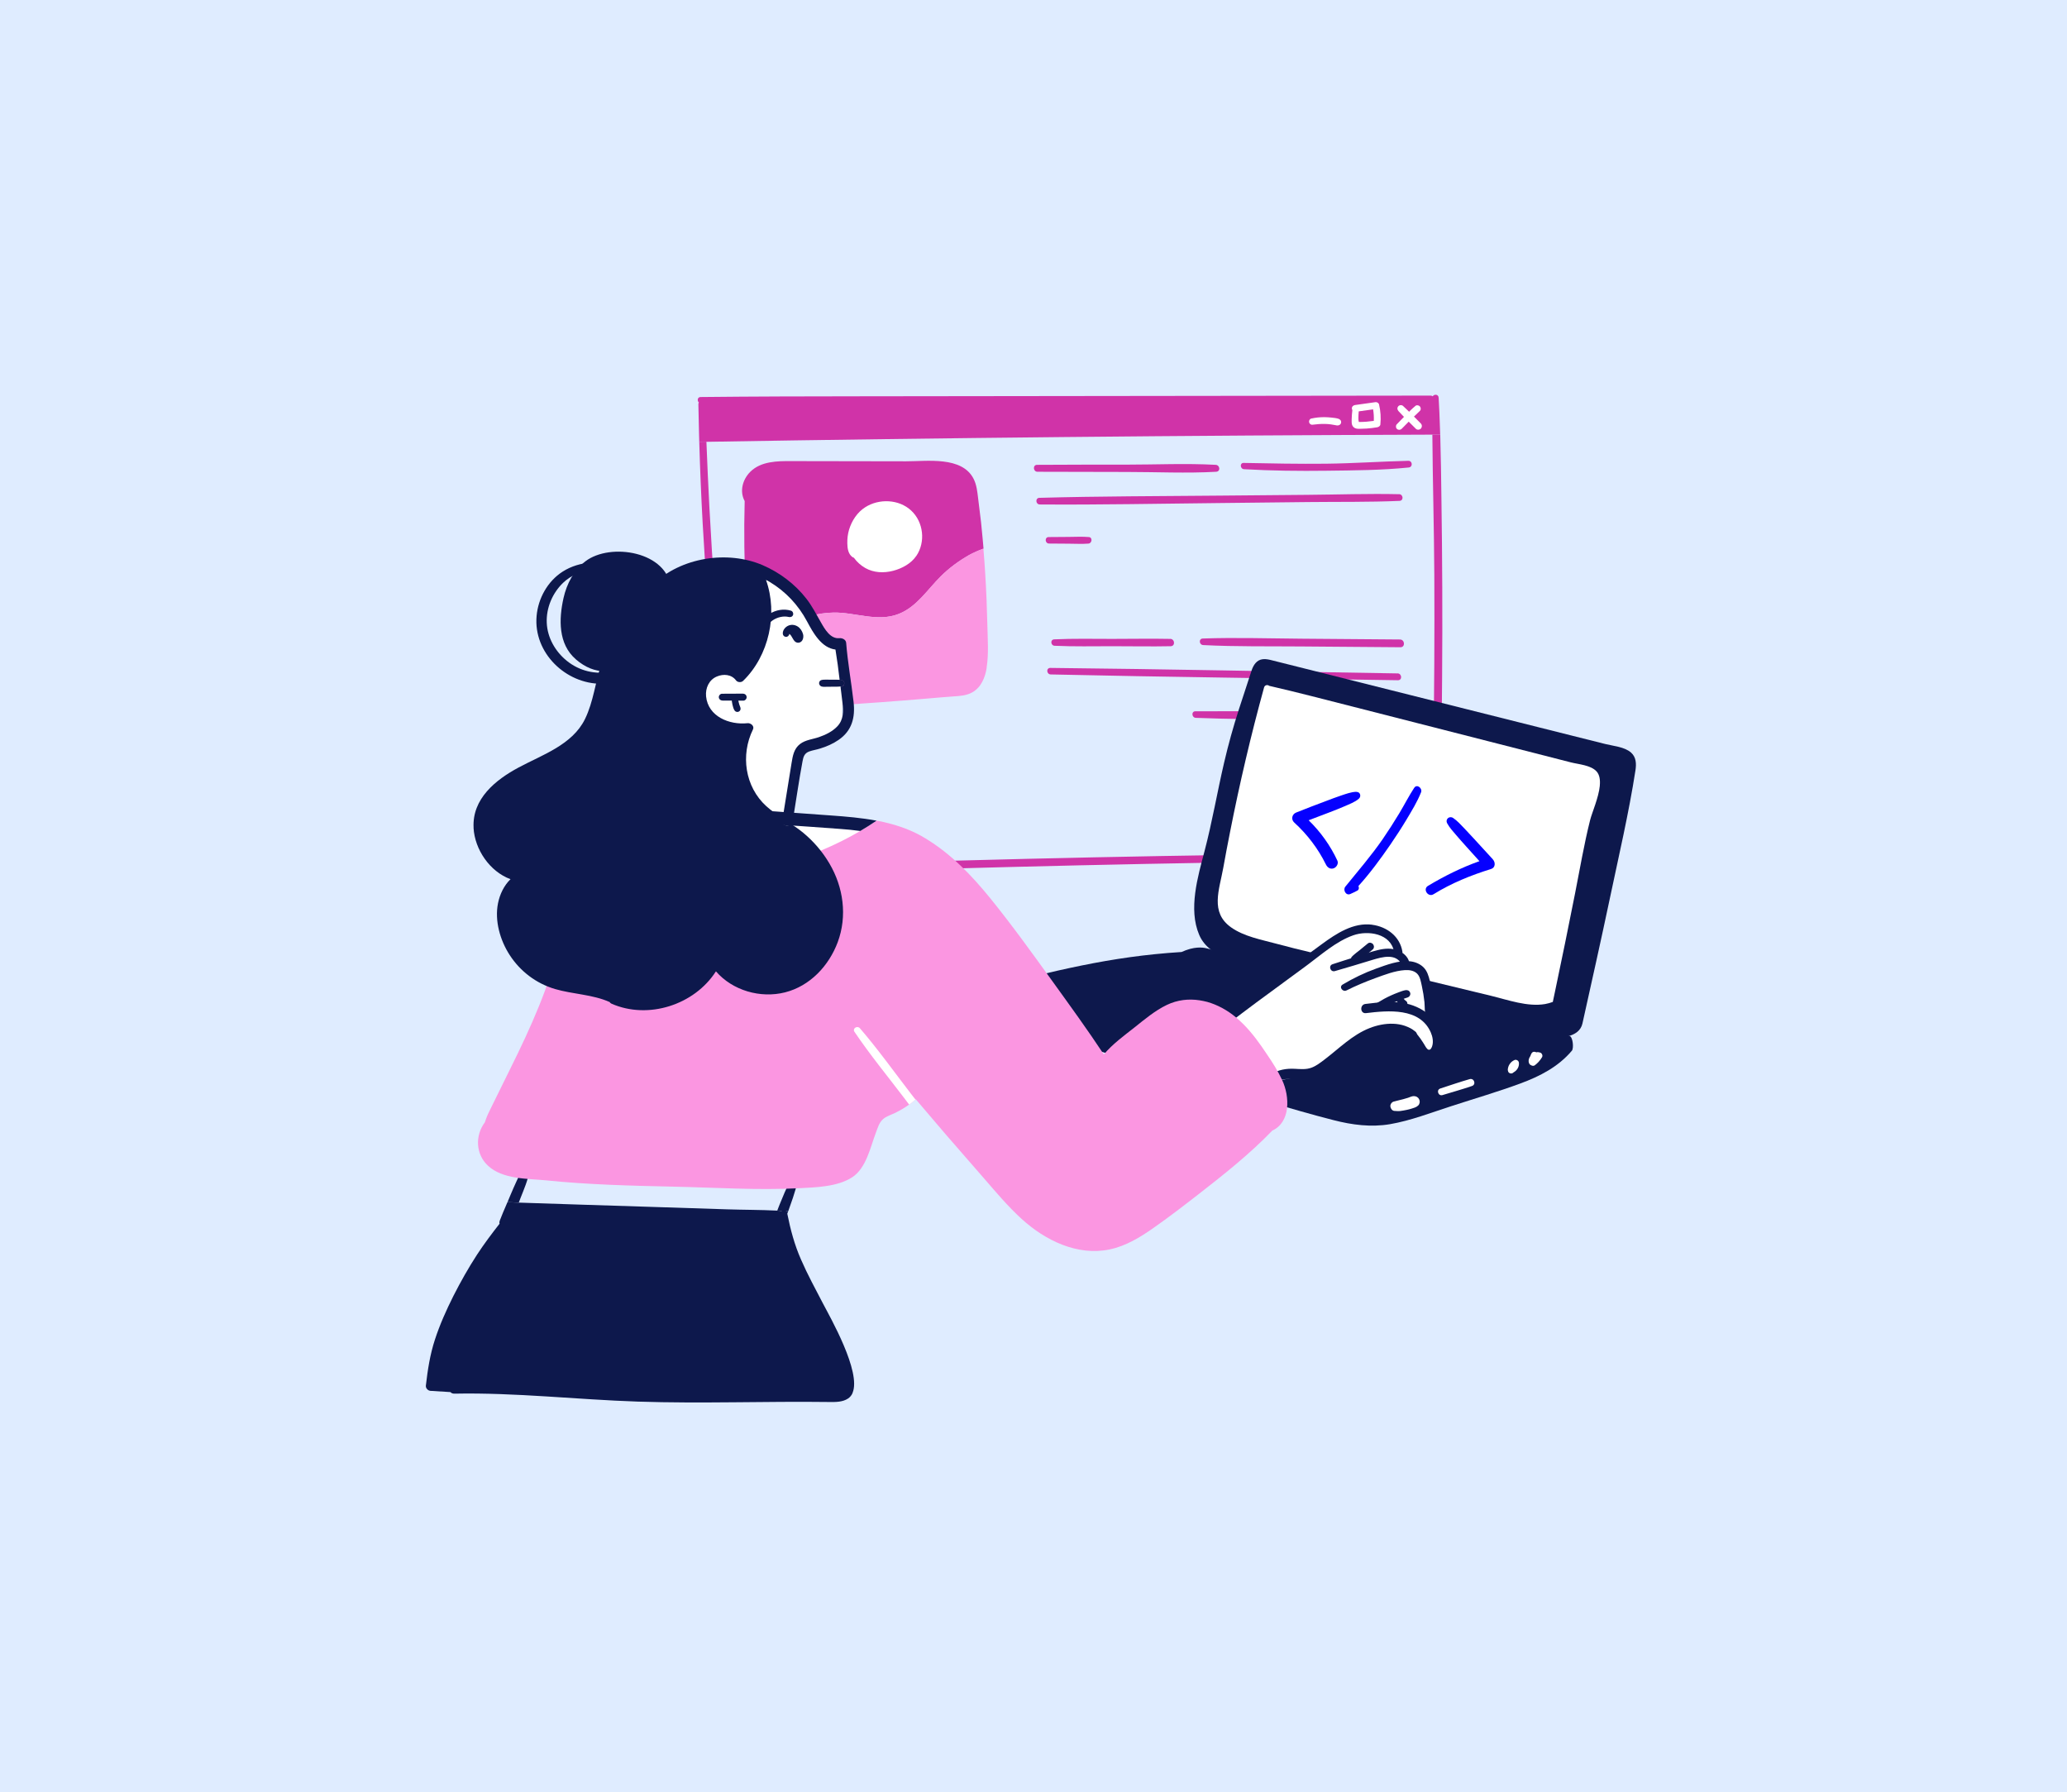
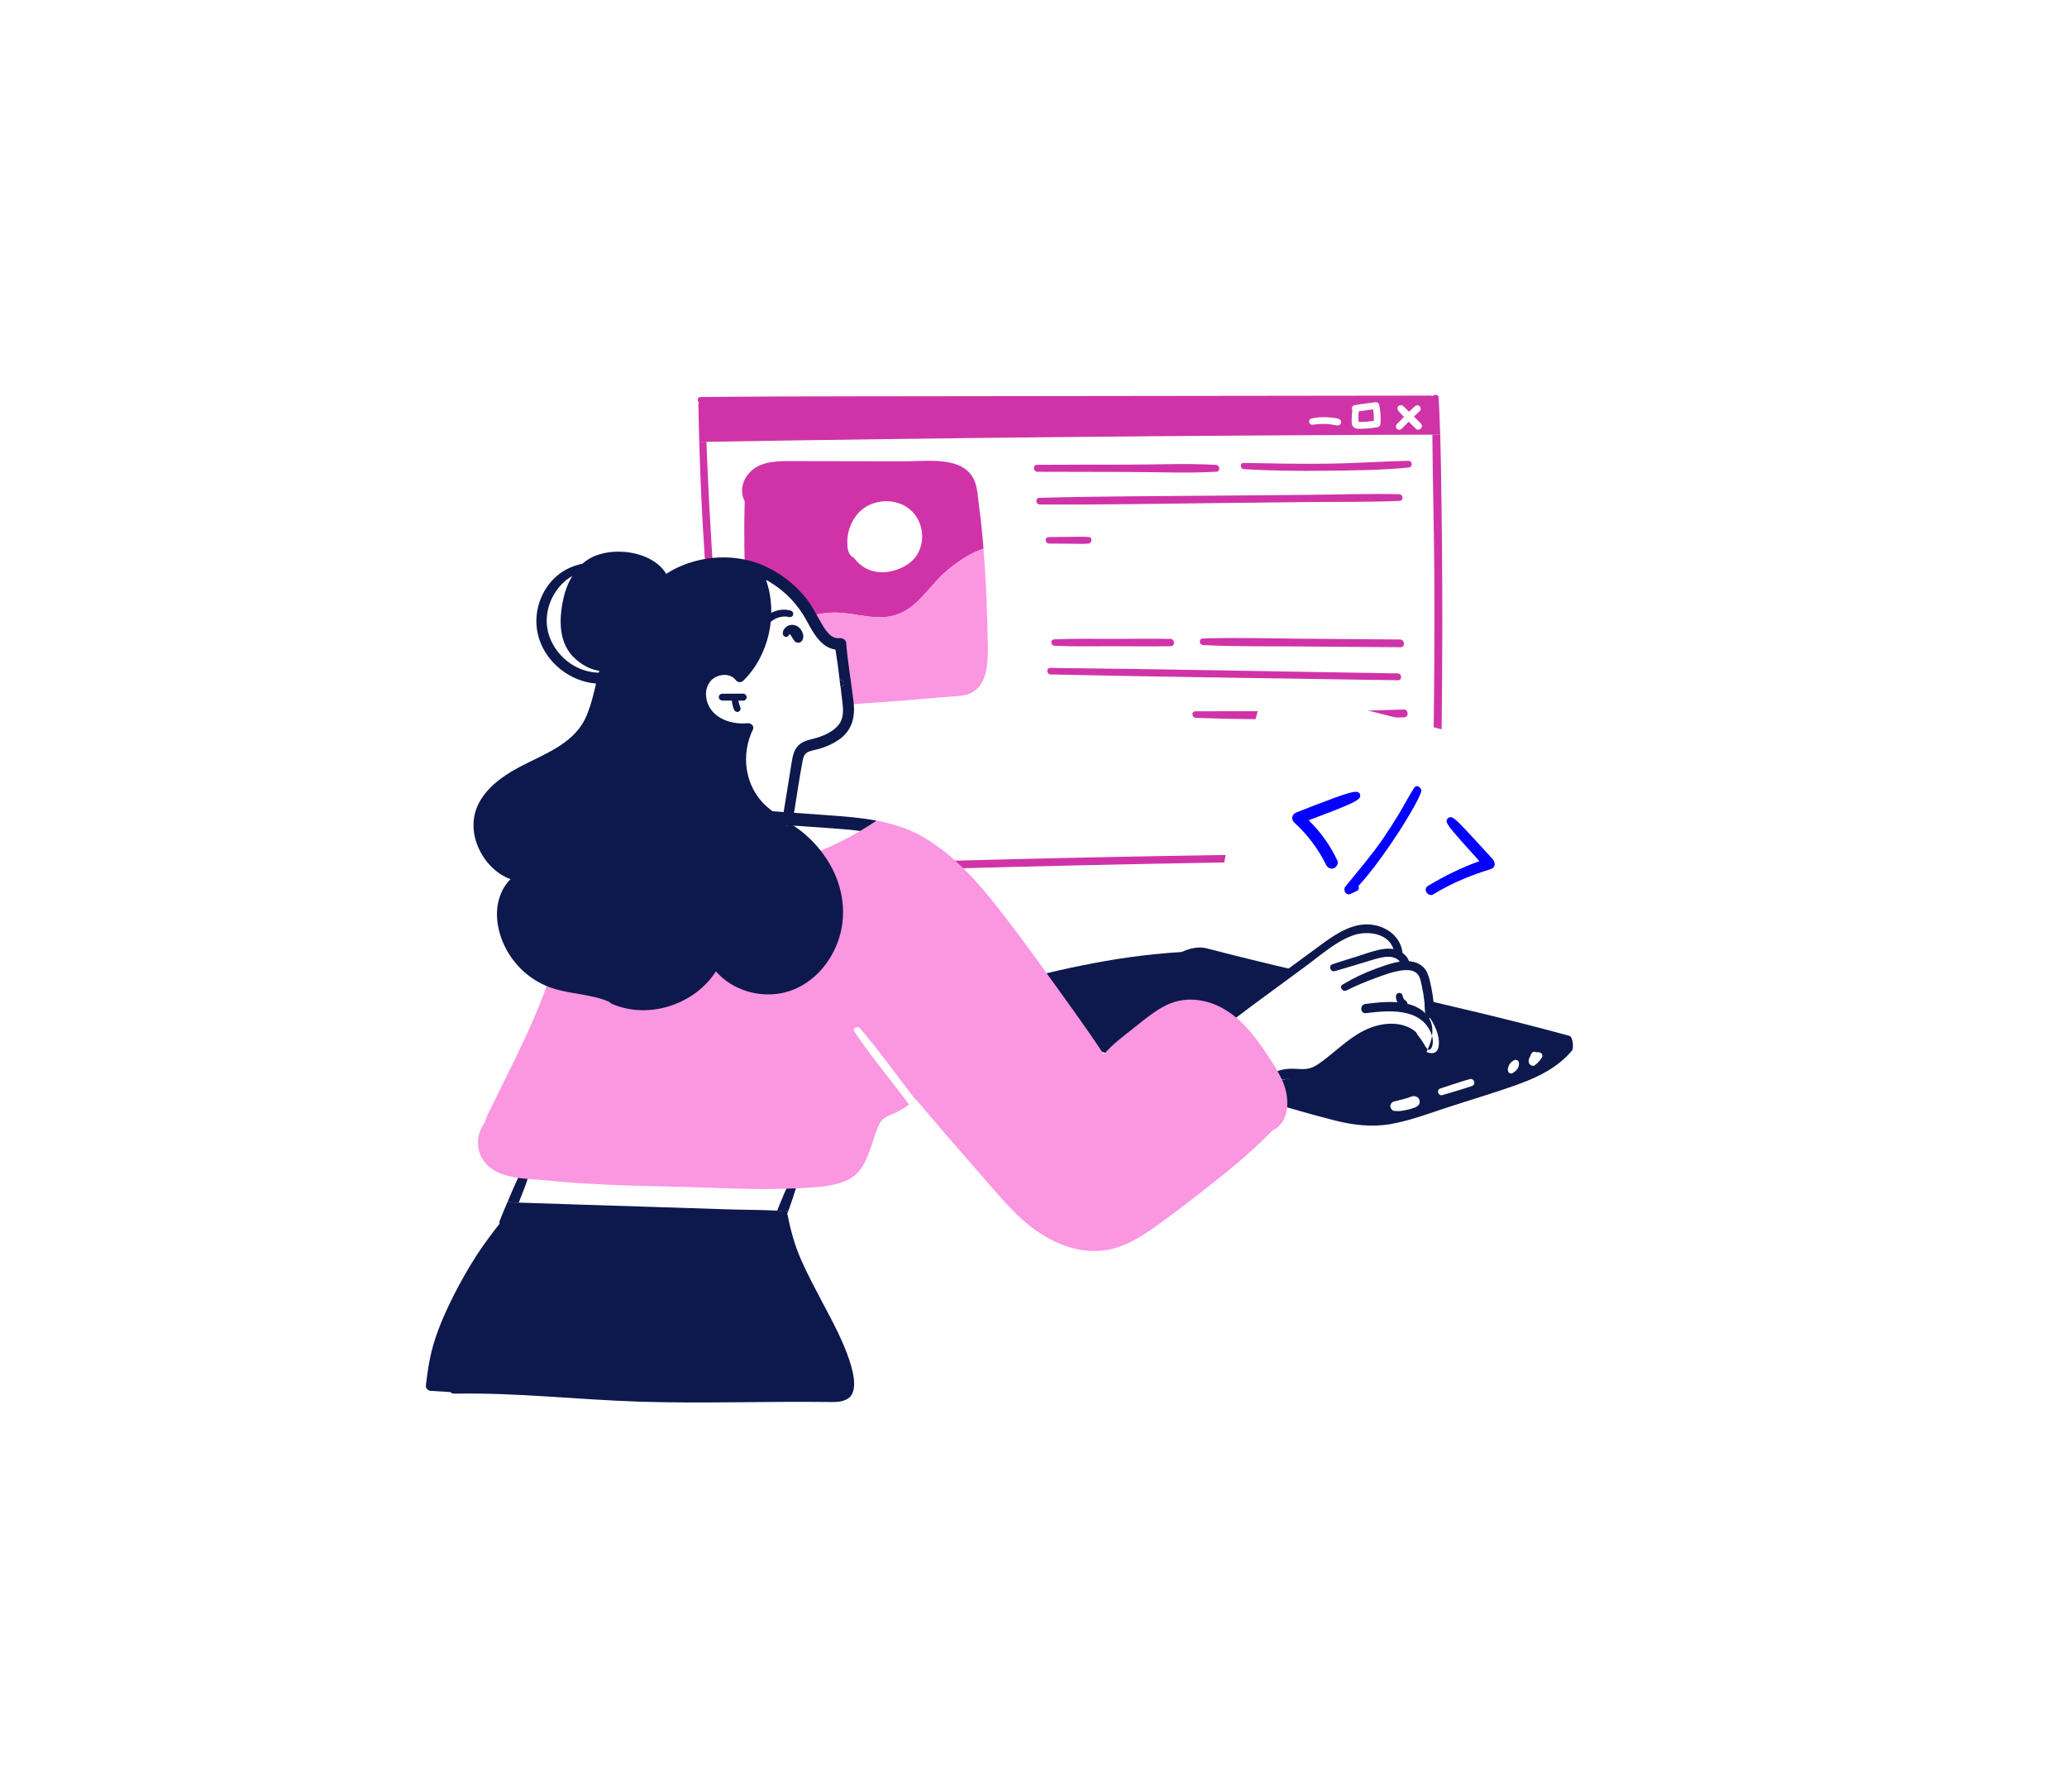
<svg xmlns="http://www.w3.org/2000/svg" width="398" height="345" viewBox="0 0 398 345" fill="none">
-   <rect width="398" height="345" fill="#DFECFF" />
  <g clip-path="url(#clip0_212_4143)">
    <path d="M270.263 136.59C256.9 137.081 243.547 136.883 230.174 136.93C229.343 136.93 229.456 138.168 230.259 138.197C243.603 138.717 257.014 138.376 270.358 138.102C271.34 138.083 271.236 136.552 270.263 136.58V136.59Z" fill="#D033A8" />
    <path d="M189.369 105.624C188.425 105.974 187.49 106.371 186.583 106.872C184.619 107.996 182.758 109.348 181.153 110.955C178.594 113.488 176.554 116.806 173.078 118.186C168.98 119.812 164.683 117.855 160.499 117.931C154.011 118.035 148.855 121.778 144.397 126.211C144.35 125.512 144.303 124.822 144.246 124.132C143.972 120.776 143.765 117.468 143.595 114.15C143.311 108.252 143.226 102.363 143.387 96.465C142.376 94.603 142.962 92.334 144.463 90.831C146.513 88.789 149.676 88.751 152.377 88.77C159.734 88.77 167.1 88.789 174.467 88.808C178.452 88.818 185.242 87.778 187.471 92.192C188.047 93.326 188.179 94.621 188.33 95.869C188.529 97.419 188.717 98.96 188.897 100.51C189.001 101.54 189.105 102.561 189.199 103.601C189.275 104.272 189.331 104.943 189.379 105.614L189.369 105.624Z" fill="#D033A8" />
    <path d="M225.331 122.997C221.611 122.922 217.88 122.997 214.159 122.997C210.448 122.997 206.708 122.912 202.997 123.083C202.175 123.12 202.298 124.292 203.072 124.321C206.784 124.491 210.523 124.406 214.244 124.406C217.965 124.406 221.696 124.481 225.416 124.406C226.342 124.387 226.229 123.007 225.322 122.988L225.331 122.997Z" fill="#D033A8" />
    <path d="M269.555 123.111C263.227 123.054 256.9 122.997 250.572 122.959C244.254 122.912 237.908 122.704 231.6 122.922C230.759 122.95 230.882 124.15 231.685 124.188C238.003 124.51 244.349 124.396 250.676 124.453C257.004 124.51 263.331 124.557 269.659 124.604C270.622 124.604 270.518 123.12 269.564 123.111H269.555Z" fill="#D033A8" />
    <path d="M269.082 129.642C246.804 129.292 224.526 128.81 202.238 128.583C201.398 128.583 201.492 129.821 202.323 129.84C224.602 130.341 246.889 130.587 269.167 130.956C270.046 130.974 269.961 129.642 269.082 129.632V129.642Z" fill="#D033A8" />
    <path d="M189.993 128.536C189.7 130.398 188.935 132.327 187.207 133.291C186.112 133.905 184.865 133.99 183.637 134.066C182.079 134.17 180.54 134.312 178.981 134.444C172.399 135.011 165.798 135.474 159.206 135.909C156.07 136.117 152.926 136.438 149.771 136.542C147.439 136.627 145.682 135.767 145.172 133.357C144.681 131.041 144.539 128.602 144.379 126.201C148.836 121.768 154.002 118.025 160.481 117.921C164.664 117.855 168.961 119.812 173.06 118.176C176.535 116.796 178.575 113.479 181.135 110.945C182.749 109.338 184.6 107.987 186.565 106.862C187.471 106.352 188.406 105.964 189.351 105.614C189.492 107.212 189.606 108.79 189.7 110.378C189.908 113.687 190.04 116.985 190.116 120.294C190.172 123.007 190.399 125.842 189.974 128.527L189.993 128.536Z" fill="#FB96E1" />
    <path d="M277.546 95.954C277.489 91.862 277.442 87.769 277.319 83.666C276.809 83.657 276.309 83.657 275.799 83.666C275.865 92.693 276.129 101.73 276.176 110.747C276.233 122.118 276.167 133.499 275.988 144.87C275.931 148.008 275.874 151.137 275.799 154.275C275.733 157.584 275.478 160.92 275.61 164.21C241.055 164.37 206.49 165.004 171.944 166.034C162.358 166.327 152.773 166.648 143.187 167.036C139.967 143.982 137.814 120.757 136.586 97.523C136.359 93.355 136.189 89.196 136.019 85.037C135.557 85.027 135.103 85.037 134.641 85.056C135.245 106.135 137.03 127.223 139.419 148.131C140.175 154.701 141.015 161.251 141.894 167.802C141.941 168.18 142.234 168.463 142.64 168.454C177.337 167.282 212.033 166.355 246.759 165.873C256.571 165.732 266.364 165.637 276.176 165.552C276.658 165.552 276.837 165.155 276.762 164.786C276.894 164.701 276.989 164.559 277.007 164.361C277.536 158.86 277.357 153.226 277.47 147.715C277.574 141.931 277.65 136.136 277.678 130.361C277.763 118.895 277.716 107.42 277.546 95.954Z" fill="#D033A8" />
    <path d="M169.753 161.535C169.498 163.104 167.799 164.654 166.656 165.628C163.955 167.925 160.376 169.248 156.825 169.229C153.406 169.21 149.175 167.981 147.674 164.588C146.644 162.3 147.154 159.597 148.712 157.716C144.737 156.563 141.384 153.831 138.277 151.147C134.584 147.933 132.516 143.897 132.422 138.953C132.308 132.544 134.764 126.467 138.815 121.655C138.56 119.566 138.589 117.468 139.023 115.398C139.354 113.8 139.826 111.579 141.223 110.539C143.802 108.63 148.089 110.917 150.28 112.468C153.397 114.661 154.898 117.581 156.249 121.013C157.051 123.026 158.95 123.291 160.395 124.519C162.066 125.03 162.586 127.1 161.594 128.433C162.227 131.278 162.586 134.293 162.038 137.063C162.331 138.216 162.434 139.426 161.972 140.541C161.415 141.864 160.215 142.81 158.751 142.725C158.355 142.696 157.986 142.384 157.911 142.006C157.628 142.186 157.344 142.346 157.023 142.479C156.183 142.847 155.219 142.866 154.407 143.254C153.321 143.783 153.255 144.861 153.047 145.929C152.632 148.179 152.226 150.447 151.81 152.706C151.763 152.943 151.621 153.094 151.442 153.198C151.395 154.294 151.328 155.391 151.215 156.487C151.536 156.771 151.612 157.262 151.423 157.64C153.954 157.886 156.485 158.16 159.016 158.406C161.811 158.68 164.692 158.775 167.468 159.2C168.705 159.389 169.98 160.089 169.735 161.525L169.753 161.535Z" fill="white" />
    <path d="M161.981 130.909L161.66 130.871C161.717 131.296 161.773 131.722 161.821 132.157C161.906 132.157 161.972 132.147 162.057 132.138C162.359 132.09 162.567 131.788 162.548 131.485C162.529 131.155 162.274 130.966 161.972 130.909H161.981Z" fill="#0D184C" />
    <path d="M150.627 157.914C150.467 158.945 151.713 159.209 152.327 158.623C151.789 158.255 151.232 157.905 150.684 157.536C150.665 157.668 150.646 157.782 150.627 157.914Z" fill="#0D184C" />
-     <path d="M303.724 198.635C302.289 199.816 299.72 199.911 298.077 199.665C294.507 199.145 290.966 197.992 287.462 197.151C273.712 193.814 259.971 190.487 246.22 187.131C243.028 186.347 239.723 185.751 236.616 184.645C234.217 183.776 231.932 182.405 230.902 179.966C228.787 175.004 230.638 168.794 231.932 163.86C233.424 158.179 234.378 152.488 235.709 146.789C236.512 143.338 237.466 139.917 238.552 136.542C239.355 134.056 240.186 131.608 240.979 129.122C241.329 128.045 241.971 127.014 243.189 126.901C243.822 126.844 244.445 126.995 245.059 127.156C253.851 129.349 262.634 131.57 271.426 133.773C279.794 135.881 288.161 137.979 296.528 140.077L309.07 143.225C310.647 143.622 312.791 143.773 314.056 144.879C315.067 145.777 315.095 147.072 314.906 148.301C313.622 156.6 311.676 164.861 309.948 173.085C308.267 181.082 306.463 189.059 304.697 197.047C304.546 197.718 304.197 198.238 303.724 198.635Z" fill="#0D184C" />
    <path d="M308.047 151.25C307.821 153.566 306.546 156.411 306.177 157.876C305.006 162.527 304.204 167.329 303.269 172.036C302.013 178.369 300.728 184.702 299.387 191.026C299.265 191.649 299.123 192.273 298.991 192.888C298.509 193.067 298.018 193.2 297.508 193.294C294.118 193.871 290.359 192.5 287.139 191.716C277.874 189.485 268.619 187.245 259.364 185.004C254.831 183.908 250.26 182.897 245.755 181.677C242.932 180.912 239.522 180.297 237.029 178.52C232.968 175.618 234.772 171.336 235.547 167.036C235.953 164.748 236.396 162.442 236.85 160.154C238.691 150.815 240.863 141.533 243.394 132.355C243.527 131.844 244.093 131.788 244.386 132.033C249.882 133.291 255.218 134.709 260.573 136.06C269.828 138.433 279.073 140.796 288.328 143.149C293.041 144.359 297.763 145.569 302.475 146.77C303.949 147.148 306.329 147.29 307.434 148.528C308.01 149.18 308.142 150.163 308.038 151.26L308.047 151.25Z" fill="white" />
    <path d="M302.665 202.273C300.059 205.374 296.499 207.198 292.768 208.578C288.386 210.195 283.881 211.508 279.433 212.955C275.552 214.202 271.652 215.734 267.629 216.424C263.983 217.038 260.357 216.565 256.796 215.649C248.42 213.512 240.118 210.828 231.836 208.351C223.308 205.809 214.78 203.266 206.234 200.733C202.39 199.589 198.386 198.653 194.655 197.16C192.002 196.082 189.376 194.381 188.762 191.384C188.668 190.95 188.847 190.411 189.348 190.288C203.089 186.97 213.383 184.163 227.511 183.274C229.881 182.178 231.553 182.367 232.327 182.565C255.635 188.643 278.971 193.067 302.203 199.419C302.854 199.598 303.071 201.782 302.665 202.283V202.273Z" fill="#0D184C" />
    <path d="M276.949 201.707C276.458 203.597 274.041 202.567 273.342 201.404C272.822 200.535 272.671 199.561 271.859 198.871C270.915 198.068 269.64 197.822 268.441 197.879C266.061 198.011 263.218 198.654 261.074 199.741C258.893 200.847 257.703 203.03 255.937 204.618C254.341 206.046 252.358 206.792 250.289 207.237C246.578 208.031 241.837 209.042 239.089 205.667C237.701 203.957 237.011 201.707 236.199 199.694C235.547 198.049 235.264 197.501 236.624 196.026C237.398 195.156 238.267 194.731 237.993 195.639C242.3 192.274 246.852 189.22 251.017 185.676C254.539 182.689 258.373 179.324 263.18 178.889C265.126 178.709 267.184 179.191 268.441 180.798C269.073 181.611 269.29 182.566 269.612 183.521C270.046 184.853 270.849 185.08 271.935 185.799C273.54 186.857 274.305 188.615 274.749 190.44C275.136 192.009 275.646 193.937 274.995 195.478C276.241 197.104 277.459 199.703 276.949 201.707Z" fill="white" />
    <path d="M272.53 198.597C270.047 196.584 266.552 196.811 263.729 197.917C260.376 199.231 257.817 201.868 255.002 204.004C254.256 204.571 253.463 205.186 252.575 205.526C251.518 205.932 250.432 205.819 249.336 205.762C247.664 205.668 246.182 205.951 244.718 206.774C243.046 207.719 241.611 209.089 240.147 210.318C238.598 211.613 236.861 212.842 235.52 214.364C235.01 214.94 235.765 215.716 236.388 215.347C239.467 213.523 241.828 210.621 244.831 208.683C246.663 207.492 248.259 207.681 250.356 207.794C251.876 207.88 253.189 207.549 254.502 206.774C259.724 203.702 264.786 195.932 271.652 199.968C272.455 200.441 273.257 199.183 272.54 198.607L272.53 198.597Z" fill="#0D184C" />
-     <path d="M270.728 193.19C268.15 192.651 265.496 192.954 262.909 193.275C261.775 193.417 261.889 195.184 263.022 195.043C267.272 194.523 273.391 193.946 275.497 198.757C275.847 199.561 276.045 200.572 275.752 201.432C275.658 201.706 275.46 202.141 275.11 202.094C274.751 202.047 274.43 201.385 274.27 201.12C273.646 200.118 271.352 196.347 270.011 198.512C269.642 199.107 270.502 199.655 270.993 199.277C271.002 199.324 271.21 199.457 271.248 199.504C271.408 199.665 271.55 199.863 271.682 200.052C272.032 200.525 272.315 201.026 272.579 201.555C272.957 202.321 273.335 203.105 274.09 203.569C275.951 204.731 277.575 202.756 277.717 201.007C278.057 196.942 274.383 193.956 270.728 193.19Z" fill="#0D184C" />
+     <path d="M270.728 193.19C268.15 192.651 265.496 192.954 262.909 193.275C261.775 193.417 261.889 195.184 263.022 195.043C267.272 194.523 273.391 193.946 275.497 198.757C275.847 199.561 276.045 200.572 275.752 201.432C275.658 201.706 275.46 202.141 275.11 202.094C274.751 202.047 274.43 201.385 274.27 201.12C273.646 200.118 271.352 196.347 270.011 198.512C269.642 199.107 270.502 199.655 270.993 199.277C271.002 199.324 271.21 199.457 271.248 199.504C271.408 199.665 271.55 199.863 271.682 200.052C272.032 200.525 272.315 201.026 272.579 201.555C272.957 202.321 273.335 203.105 274.09 203.569C278.057 196.942 274.383 193.956 270.728 193.19Z" fill="#0D184C" />
    <path d="M275.939 192.198C275.797 191.063 275.589 189.939 275.315 188.833C275.079 187.878 274.805 186.914 274.078 186.205C273.389 185.534 272.435 185.156 271.481 185.061C269.319 184.844 266.976 185.751 264.974 186.47C262.727 187.273 260.573 188.322 258.524 189.542C257.759 189.995 258.524 191.044 259.28 190.666C261.065 189.768 262.916 189.003 264.795 188.313C266.589 187.661 268.572 186.885 270.49 186.763C271.311 186.706 272.246 186.829 272.86 187.434C273.464 188.029 273.597 189.041 273.776 189.825C274.003 190.846 274.163 191.876 274.277 192.916C274.371 193.833 274.229 194.882 274.683 195.695C274.957 196.196 275.703 196.064 275.939 195.61C276.42 194.665 276.061 193.219 275.939 192.198Z" fill="#0D184C" />
-     <path d="M271.511 191.092C271.37 190.676 270.973 190.553 270.586 190.628C270.104 190.723 269.632 190.912 269.179 191.082C268.744 191.243 268.319 191.422 267.894 191.611C266.988 192.018 266.119 192.491 265.269 193.01C264.938 193.218 264.863 193.691 265.08 194.003C265.307 194.334 265.741 194.4 266.072 194.192C266.855 193.719 267.62 193.313 268.442 192.963C268.867 192.784 269.301 192.613 269.736 192.453C270.17 192.301 270.623 192.179 271.058 192.018C271.426 191.876 271.653 191.479 271.521 191.092H271.511Z" fill="#0D184C" />
    <path d="M270.887 192.869C270.802 192.717 270.661 192.651 270.519 192.557C270.566 192.585 270.623 192.623 270.67 192.651C270.547 192.576 270.453 192.472 270.358 192.368C270.292 192.292 270.245 192.207 270.198 192.122C270.16 192.037 270.132 191.952 270.103 191.857C270.075 191.593 269.99 191.422 269.867 191.309C269.745 191.205 269.556 191.139 269.395 191.148C269.225 191.167 269.046 191.233 268.942 191.375C268.828 191.517 268.781 191.668 268.781 191.848C268.781 192.273 268.923 192.689 269.131 193.048C269.235 193.228 269.376 193.398 269.537 193.53C269.612 193.597 269.707 193.653 269.792 193.71C269.971 193.823 270.151 193.918 270.377 193.899C270.613 193.88 270.831 193.738 270.934 193.521C271.038 193.294 271.01 193.067 270.887 192.859V192.869Z" fill="#0D184C" />
    <path d="M271.342 185.24C271.134 184.191 270.142 183.359 269.198 182.981C267.942 182.48 266.62 182.584 265.336 182.896C263.881 183.246 262.465 183.756 261.039 184.21C259.546 184.673 258.064 185.136 256.581 185.628C255.722 185.911 256.166 187.197 257.025 186.951C259.452 186.271 261.86 185.514 264.278 184.787C266.167 184.219 268.849 183.463 269.906 185.713C270.322 186.601 271.521 186.186 271.332 185.231L271.342 185.24Z" fill="#0D184C" />
    <path d="M264.211 178.019C260.576 177.546 257.28 179.739 254.494 181.781C250.612 184.607 246.759 187.471 242.897 190.326C239.034 193.171 234.879 195.846 231.281 199.022C230.657 199.57 231.271 200.572 232.017 200.119C235.436 198.049 238.6 195.411 241.82 193.058C245.069 190.676 248.317 188.284 251.557 185.902C254.371 183.832 257.232 181.233 260.566 180.061C263.399 179.059 267.847 179.692 268.433 183.293C268.593 184.305 270.199 184.21 270.029 183.19C269.557 180.278 267.045 178.397 264.202 178.029L264.211 178.019Z" fill="#0D184C" />
-     <path d="M264.361 181.743C264.125 181.479 263.682 181.384 263.389 181.62C262.888 182.008 262.416 182.433 261.915 182.83C261.67 183.019 261.424 183.208 261.188 183.397C261.056 183.501 260.933 183.605 260.811 183.709C260.716 183.785 260.631 183.861 260.537 183.946C260.301 184.154 260.197 184.267 260.159 184.447C260.131 184.598 260.159 184.806 260.253 184.929C260.48 185.231 260.829 185.278 261.151 185.108C261.717 184.796 262.246 184.428 262.756 184.04C263.313 183.624 263.861 183.208 264.371 182.736C264.494 182.622 264.569 182.367 264.55 182.197C264.531 182.027 264.475 181.885 264.361 181.753V181.743Z" fill="#0D184C" />
    <path d="M149.674 233.051C150.382 233.089 151.081 233.117 151.77 233.193C152.072 232.333 152.384 231.473 152.677 230.594C152.837 230.083 152.998 229.592 153.149 229.081C153.291 228.59 153.479 228.117 153.404 227.597C153.347 227.087 152.686 226.926 152.327 227.229C152.223 227.314 152.148 227.408 152.072 227.503C152.034 227.559 151.987 227.607 151.94 227.654C151.798 227.796 151.751 227.947 151.751 228.098C151.704 228.193 151.666 228.297 151.619 228.391C151.43 228.788 151.241 229.195 151.062 229.611C150.731 230.367 150.41 231.142 150.108 231.907C149.957 232.286 149.806 232.664 149.664 233.042L149.674 233.051Z" fill="#0D184C" />
    <path d="M164.171 268.157C163.982 268.602 163.689 268.97 163.293 269.235C162.273 269.915 160.96 269.925 159.742 269.906C147.436 269.745 135.131 270.237 122.835 269.83C111.058 269.443 99.282 268.063 87.477 268.299C87.137 268.299 86.901 268.186 86.731 267.997C85.447 267.911 84.162 267.845 82.887 267.76C82.406 267.722 81.952 267.269 81.999 266.758C82.34 263.771 82.802 260.756 83.747 257.883C84.691 254.99 85.938 252.211 87.307 249.479C88.695 246.757 90.197 244.082 91.859 241.53C93.219 239.45 94.692 237.503 96.194 235.575C96.137 235.395 96.147 235.206 96.213 235.036C96.411 234.516 96.628 233.996 96.836 233.477C97.119 232.805 97.412 232.115 97.705 231.444C98.422 231.482 99.159 231.501 99.886 231.52C108.187 231.804 116.498 232.059 124.809 232.323C129.88 232.475 134.951 232.645 140.013 232.815C143.187 232.919 146.435 232.9 149.656 233.061C149.929 233.07 150.213 233.099 150.477 233.117C150.779 232.919 151.195 232.891 151.412 233.174C151.526 233.184 151.639 233.184 151.752 233.202C151.714 233.297 151.686 233.401 151.648 233.495C151.629 233.552 151.601 233.618 151.592 233.656C152.205 236.728 152.98 239.64 154.245 242.504C155.492 245.368 156.994 248.118 158.438 250.897C159.836 253.572 165.89 264.131 164.152 268.167L164.171 268.157Z" fill="#0D184C" />
    <path d="M97.715 231.435C98.433 231.472 99.169 231.491 99.896 231.51C100 231.217 100.123 230.905 100.236 230.612C100.888 228.958 101.653 227.209 101.946 225.442C102.05 224.742 101.058 224.506 100.699 225.016C100.17 225.782 99.802 226.671 99.415 227.502C99.046 228.315 98.669 229.147 98.329 229.969C98.13 230.452 97.913 230.934 97.715 231.435Z" fill="#0D184C" />
    <path d="M244.972 217.663C240.666 222.134 235.67 226.104 230.816 229.875C227.954 232.096 225.064 234.327 222.099 236.397C219.53 238.203 216.782 239.876 213.685 240.528C207.452 241.851 201.209 238.77 196.704 234.648C194.136 232.314 191.869 229.62 189.593 226.992C187.081 224.09 184.531 221.207 182.029 218.305C180.121 216.084 178.213 213.853 176.324 211.613C176.211 211.727 176.145 211.774 176.098 211.821C175.767 212.114 175.427 212.388 175.059 212.643C174.19 213.277 173.246 213.815 172.273 214.288C171.546 214.638 170.63 214.912 170.025 215.46C169.279 216.094 168.996 217.162 168.656 218.041C167.57 220.895 166.796 224.913 164.047 226.671C161.233 228.476 157.125 228.58 153.886 228.75C145.858 229.166 137.718 228.618 129.69 228.448C121.465 228.268 113.258 228.07 105.061 227.228C101.491 226.879 96.797 227.049 93.964 224.421C91.575 222.2 91.452 218.608 93.36 216.065C93.454 215.819 93.492 215.668 93.558 215.479C93.785 214.827 94.096 214.194 94.399 213.57C94.956 212.426 95.532 211.273 96.099 210.12C97.298 207.662 98.526 205.233 99.706 202.785C101.642 198.777 103.465 194.712 105.004 190.534C106.827 184.74 108.933 179.088 111.218 173.511C112.408 170.618 113.645 167.745 114.92 164.9C115.147 164.38 115.402 163.586 115.732 162.82C115.402 162.659 115.071 162.489 114.75 162.31C114.023 161.913 114.561 160.759 115.307 161.138C115.647 161.317 115.987 161.459 116.337 161.62C116.856 160.807 117.536 160.24 118.471 160.429C119.312 160.58 119.198 161.809 118.377 161.894C118.197 161.903 118.037 162.073 117.867 162.281C121.937 163.945 126.253 164.881 130.597 165.505C135.234 166.176 140.013 166.97 144.697 166.97C149.438 166.96 154.084 165.419 158.409 163.605C160.893 162.555 163.33 161.336 165.653 159.975C166.711 159.351 167.759 158.68 168.788 157.98C169.77 158.16 170.724 158.377 171.669 158.642C173.935 159.266 176.117 160.126 178.185 161.393C183.124 164.38 187.1 168.52 190.717 172.981C194.91 178.161 198.829 183.606 202.73 189.022C206.054 193.635 209.406 198.247 212.542 202.993C214.213 200.998 216.433 199.382 218.463 197.784C220.409 196.234 222.401 194.552 224.668 193.465C226.717 192.482 228.889 192.245 230.995 192.576C231.477 192.652 231.959 192.756 232.45 192.879C234.452 193.446 236.359 194.495 238.003 195.875C239.92 197.482 241.506 199.429 242.942 201.49C243.282 202 243.622 202.482 243.952 202.974C245.038 204.562 246.087 206.216 246.889 207.955C248.372 211.14 248.504 216.037 244.982 217.653L244.972 217.663Z" fill="#FB96E1" />
    <path d="M91.181 159.361C91.407 163.548 94.326 167.811 98.301 169.257C97.055 170.458 96.243 172.15 95.893 173.879C95.213 177.254 96.29 181.006 98.141 183.861C100.181 187.009 103.25 189.334 106.867 190.402C110.323 191.413 114.092 191.432 117.406 192.916C117.463 193.049 117.586 193.153 117.737 193.219C124.81 196.338 133.716 193.455 137.852 186.999C141.063 190.705 146.428 192.236 151.159 191.045C155.966 189.825 159.592 185.95 161.302 181.385C163.172 176.356 162.407 170.798 159.696 166.223C158.374 163.973 156.665 161.979 154.653 160.315C153.907 159.701 153.123 159.162 152.321 158.623C151.707 159.209 150.46 158.945 150.621 157.914C150.64 157.782 150.658 157.669 150.677 157.536C149.591 156.827 148.534 156.081 147.561 155.211C143.424 151.458 142.574 145.343 144.983 140.428C145.313 139.747 144.52 139.151 143.925 139.227C140.468 139.596 136.341 137.96 135.954 134.057C135.803 132.469 136.511 130.871 138.032 130.238C139.307 129.699 140.846 129.813 141.724 130.985C142.017 131.382 142.726 131.429 143.084 131.079C148.071 126.24 149.827 118.177 147.495 111.645C147.731 111.749 147.967 111.881 148.194 112.023C151.263 113.857 153.69 116.447 155.371 119.585C156.599 121.873 158.157 124.708 160.867 125.049C161.188 126.977 161.443 128.915 161.67 130.881L161.991 130.918C162.293 130.975 162.548 131.164 162.567 131.495C162.577 131.788 162.378 132.1 162.076 132.147C161.991 132.157 161.925 132.166 161.84 132.166C161.972 133.215 162.086 134.265 162.218 135.304C162.416 136.949 162.435 138.528 161.254 139.804C160.31 140.815 158.988 141.458 157.704 141.902C156.504 142.318 155.097 142.431 154.058 143.225C152.868 144.133 152.642 145.503 152.415 146.893C151.848 150.438 151.263 154.001 150.696 157.546C151.234 157.914 151.792 158.264 152.339 158.633C152.491 158.5 152.594 158.302 152.642 158.056C153.274 154.218 153.813 150.362 154.53 146.543C154.691 145.655 154.908 145.012 155.805 144.672C156.476 144.426 157.222 144.331 157.911 144.104C159.177 143.717 160.376 143.197 161.472 142.441C164.05 140.673 164.701 138.112 164.352 135.115C163.918 131.325 163.228 127.553 162.926 123.744C162.869 123.111 162.161 122.808 161.613 122.856C159.895 123.035 158.799 121.107 158.072 119.821C157.175 118.262 156.381 116.683 155.267 115.256C153.076 112.439 150.139 110.227 146.862 108.809C140.091 105.898 131.1 107.288 125.745 112.505C125.651 112.6 125.594 112.694 125.566 112.798C123.705 114.235 122.043 115.965 120.665 117.846C118.511 120.823 116.963 124.217 115.82 127.695C114.649 131.211 114.271 135.106 112.637 138.433C110.201 143.405 104.412 145.305 99.86 147.753C95.412 150.135 90.888 153.784 91.19 159.361H91.181Z" fill="#0D184C" />
    <path d="M150.627 157.914C150.467 158.945 151.713 159.209 152.327 158.623C151.789 158.255 151.232 157.905 150.684 157.536C150.665 157.668 150.646 157.782 150.627 157.914Z" fill="#0D184C" />
-     <path d="M157.721 131.571C157.74 131.826 157.91 132.053 158.155 132.147C158.486 132.261 158.864 132.213 159.194 132.213C159.496 132.204 159.808 132.204 160.11 132.204C160.667 132.195 161.253 132.223 161.82 132.157C161.905 132.157 161.971 132.147 162.056 132.138C162.358 132.091 162.566 131.788 162.547 131.486C162.528 131.155 162.273 130.966 161.971 130.909L161.65 130.871C161.14 130.824 160.62 130.862 160.12 130.852C159.799 130.852 159.496 130.852 159.175 130.843C158.797 130.843 158.429 130.824 158.08 130.947C157.834 131.032 157.702 131.334 157.711 131.571H157.721Z" fill="#0D184C" />
    <path d="M146.048 120.606C146.189 120.275 146.359 119.954 146.567 119.661C147.001 119.056 147.549 118.564 148.182 118.177C149.41 117.411 150.911 117.146 152.299 117.562C152.63 117.666 152.809 118.054 152.706 118.375C152.583 118.725 152.233 118.857 151.893 118.782C150.864 118.536 149.731 118.801 148.805 119.405C148.427 119.651 147.993 120.067 147.729 120.455C147.644 120.578 147.559 120.7 147.493 120.833C147.417 120.965 147.36 121.069 147.332 121.126C147.2 121.428 147.153 121.778 146.973 122.052C146.671 122.525 145.897 122.364 145.793 121.816C145.727 121.428 145.887 120.975 146.038 120.615L146.048 120.606Z" fill="#0D184C" />
    <path d="M150.723 121.938C150.723 122.288 150.959 122.571 151.308 122.609C151.639 122.647 151.969 122.354 151.979 122.023C152.271 122.212 152.441 122.571 152.64 122.912C152.744 123.082 152.848 123.271 152.989 123.422C153.206 123.649 153.509 123.781 153.83 123.724C154.576 123.602 154.802 122.704 154.623 122.07C154.453 121.475 154.094 120.908 153.556 120.586C152.989 120.246 152.319 120.189 151.714 120.482C151.167 120.756 150.723 121.314 150.723 121.947V121.938Z" fill="#0D184C" />
    <path d="M110.849 126.91C118.404 133.46 125.95 124.651 128.405 117.77C128.906 116.361 129.284 114.868 129.18 113.374C128.679 106.181 117.526 104.376 112.719 108.062C110.5 109.763 109.121 112.391 108.507 115.123C107.591 119.197 107.468 123.97 110.859 126.91H110.849Z" fill="#0D184C" />
    <path d="M168.789 157.981C167.76 158.68 166.712 159.351 165.654 159.975C164.36 159.796 163.047 159.673 161.744 159.578C154.047 158.992 146.351 158.548 138.644 157.924C137.115 157.792 137.256 155.447 138.796 155.533C145.869 155.948 152.933 156.468 159.997 156.988C162.953 157.196 165.918 157.451 168.789 157.99V157.981Z" fill="#0D184C" />
    <path d="M176.258 211.679C176.201 211.736 176.135 211.783 176.097 211.831C175.767 212.124 175.427 212.398 175.058 212.653C174.756 212.237 174.435 211.831 174.123 211.415C170.912 207.189 167.513 203.059 164.538 198.654C164.075 197.983 165.067 197.378 165.577 197.955C169.043 201.981 172.159 206.348 175.398 210.555C175.682 210.923 175.974 211.301 176.258 211.66V211.679Z" fill="white" />
    <path d="M143.046 133.536C141.705 133.536 140.364 133.555 139.023 133.555C138.683 133.555 138.372 133.914 138.409 134.255C138.447 134.623 138.74 134.859 139.108 134.869C140.449 134.869 141.79 134.888 143.131 134.888C143.49 134.888 143.802 134.519 143.764 134.169C143.726 133.782 143.424 133.536 143.046 133.536Z" fill="#0D184C" />
    <path d="M142.573 136.24C142.517 136.032 142.422 135.843 142.356 135.644C142.299 135.474 142.252 135.295 142.214 135.115C142.167 134.879 142.139 134.633 142.129 134.387C142.12 134.056 141.799 133.763 141.468 133.801C141.119 133.839 140.883 134.113 140.883 134.463C140.883 134.869 140.949 135.257 141.034 135.654C141.119 136.032 141.232 136.467 141.449 136.788C141.629 137.043 141.969 137.138 142.252 136.996C142.545 136.854 142.658 136.542 142.573 136.23V136.24Z" fill="#0D184C" />
    <path d="M273.241 211.613C273.042 211.216 272.665 211.018 272.221 211.018C271.852 211.018 271.465 211.226 271.116 211.339C270.804 211.433 270.492 211.528 270.181 211.613C269.567 211.783 268.944 211.897 268.339 212.076C267.961 212.19 267.669 212.615 267.716 213.012C267.754 213.39 268.046 213.825 268.462 213.863C268.859 213.891 269.246 213.929 269.643 213.882C270.049 213.834 270.445 213.749 270.842 213.674C271.172 213.608 271.503 213.522 271.824 213.418C271.985 213.371 272.145 213.315 272.306 213.258C272.372 213.229 272.447 213.211 272.513 213.182C272.759 213.088 272.92 212.965 273.108 212.785C273.231 212.672 273.316 212.445 273.345 212.294C273.392 212.057 273.345 211.83 273.25 211.623L273.241 211.613Z" fill="white" />
    <path d="M292.468 204.618C292.449 204.42 292.355 204.249 292.185 204.136C292.034 204.042 291.817 203.985 291.647 204.06C291.458 204.146 291.278 204.24 291.118 204.372C291.023 204.457 290.929 204.533 290.853 204.628C290.768 204.722 290.702 204.826 290.636 204.93C290.523 205.1 290.457 205.289 290.4 205.478C290.343 205.667 290.306 205.885 290.343 206.083C290.372 206.244 290.419 206.405 290.561 206.518C290.664 206.603 290.787 206.65 290.929 206.66C291.118 206.669 291.316 206.584 291.439 206.442C292.1 206.093 292.544 205.374 292.468 204.618Z" fill="white" />
    <path d="M296.951 203.039C296.895 202.888 296.781 202.718 296.621 202.661C296.413 202.586 296.262 202.557 296.045 202.548C295.969 202.548 295.884 202.567 295.809 202.586C295.393 202.378 295.053 202.501 294.883 202.803C294.798 202.964 294.732 203.125 294.675 203.304C294.562 203.465 294.467 203.644 294.401 203.833C294.297 204.145 294.307 204.571 294.505 204.845C294.59 204.958 294.713 205.043 294.845 205.091C295.081 205.223 295.336 205.214 295.516 205.091C296.092 204.665 296.555 204.136 296.923 203.522C296.998 203.399 297.008 203.172 296.951 203.039Z" fill="white" />
    <path d="M282.987 207.747C281.089 208.286 279.209 208.947 277.33 209.552C276.508 209.817 276.933 211.074 277.755 210.819C279.644 210.242 281.561 209.713 283.431 209.07C284.281 208.777 283.846 207.501 282.987 207.747Z" fill="white" />
    <path d="M277.319 83.675C276.809 83.665 276.309 83.665 275.799 83.675C252.151 83.751 228.485 83.902 204.837 84.138C181.907 84.365 158.968 84.667 136.019 85.055C135.557 85.046 135.103 85.055 134.641 85.074C134.622 84.648 134.603 84.223 134.603 83.798C134.546 81.803 134.508 79.799 134.471 77.805C134.471 77.682 134.508 77.578 134.556 77.484C134.216 77.153 134.282 76.434 134.896 76.434C145.293 76.321 155.682 76.302 166.07 76.293C202.533 76.245 239.015 76.198 275.478 76.16C275.638 76.16 275.761 76.217 275.865 76.293C276.158 75.848 276.96 75.877 277.008 76.548C277.121 78.486 277.206 80.414 277.262 82.352C277.281 82.786 277.3 83.221 277.31 83.665L277.319 83.675Z" fill="#D033A8" />
    <path d="M273.54 81.482C272.416 80.367 271.321 79.233 270.159 78.155C269.904 77.919 269.441 77.957 269.224 78.231C268.978 78.543 269.045 78.892 269.3 79.166C270.376 80.329 271.509 81.435 272.624 82.55C272.888 82.815 273.398 82.758 273.615 82.475C273.861 82.153 273.823 81.756 273.54 81.482Z" fill="white" />
    <path d="M273.399 78.241C273.201 78.023 272.804 77.929 272.559 78.127C271.888 78.675 271.284 79.299 270.67 79.904C270.085 80.49 269.508 81.086 268.942 81.691C268.715 81.936 268.744 82.39 269.008 82.598C269.291 82.825 269.66 82.787 269.915 82.532C270.481 81.936 271.057 81.36 271.633 80.783C272.219 80.216 272.842 79.677 273.409 79.091C273.635 78.865 273.598 78.468 273.399 78.241Z" fill="white" />
    <path d="M265.534 77.862C265.477 77.597 265.137 77.38 264.872 77.417C263.55 77.606 262.228 77.796 260.906 77.975C260.557 78.022 260.273 78.296 260.302 78.665C260.302 78.76 260.349 78.854 260.396 78.949C260.33 79.535 260.273 80.13 260.264 80.726C260.264 81.047 260.245 81.387 260.32 81.709C260.424 82.115 260.736 82.408 261.142 82.503C261.473 82.578 261.841 82.55 262.171 82.54C262.502 82.54 262.823 82.522 263.154 82.503C263.834 82.456 264.514 82.37 265.184 82.257C265.449 82.21 265.751 82.03 265.789 81.728C265.921 80.423 265.836 79.138 265.534 77.862ZM261.652 81.236C261.567 81 261.567 80.763 261.558 80.527C261.558 80.083 261.586 79.639 261.624 79.194C262.549 79.062 263.465 78.939 264.391 78.807C264.514 79.535 264.561 80.291 264.523 81.028C263.569 81.16 262.606 81.246 261.643 81.236H261.652Z" fill="white" />
    <path d="M257.695 80.613C257.288 80.48 256.835 80.443 256.41 80.395C255.966 80.348 255.522 80.32 255.079 80.31C254.191 80.301 253.331 80.386 252.463 80.584C252.17 80.651 252.009 81.01 252.066 81.274C252.123 81.558 252.387 81.804 252.699 81.766C253.501 81.662 254.314 81.596 255.116 81.615C255.494 81.615 255.872 81.653 256.25 81.7C256.646 81.747 257.043 81.851 257.449 81.908C257.798 81.945 258.148 81.757 258.223 81.388C258.299 81 258.044 80.726 257.704 80.613H257.695Z" fill="white" />
    <path d="M234.086 89.488C228.382 89.176 222.593 89.45 216.88 89.45C211.147 89.45 205.415 89.45 199.682 89.488C198.823 89.488 198.917 90.821 199.767 90.821C205.5 90.849 211.232 90.859 216.974 90.859C222.678 90.859 228.477 91.142 234.171 90.821C235.05 90.774 234.917 89.535 234.086 89.488Z" fill="#D033A8" />
    <path d="M271.172 88.713C265.883 88.836 260.614 89.214 255.316 89.271C250.027 89.328 244.748 89.224 239.459 89.12C238.676 89.101 238.779 90.282 239.535 90.329C244.814 90.632 250.112 90.689 255.401 90.623C260.661 90.556 266.006 90.537 271.248 89.999C272.079 89.914 271.994 88.694 271.163 88.713H271.172Z" fill="#D033A8" />
    <path d="M269.386 95.141C263.531 95.009 257.638 95.217 251.773 95.264C246.097 95.311 240.421 95.359 234.755 95.415C223.215 95.529 211.665 95.519 200.134 95.841C199.303 95.859 199.397 97.117 200.219 97.117C211.759 97.202 223.309 96.956 234.85 96.843C240.525 96.786 246.192 96.72 251.867 96.653C257.723 96.587 263.616 96.682 269.471 96.427C270.321 96.389 270.208 95.15 269.386 95.132V95.141Z" fill="#D033A8" />
    <path d="M209.68 103.393C208.396 103.279 207.083 103.355 205.79 103.364C204.496 103.364 203.211 103.383 201.918 103.393C201.105 103.393 201.2 104.641 201.993 104.641C203.259 104.65 204.524 104.669 205.79 104.669C207.046 104.669 208.33 104.754 209.586 104.65C210.275 104.593 210.408 103.45 209.671 103.393H209.68Z" fill="#D033A8" />
    <path d="M176.429 107.022C175.428 108.506 173.671 109.442 171.971 109.886C170.177 110.349 168.25 110.283 166.607 109.348C165.748 108.856 164.983 108.175 164.407 107.363C164.322 107.344 164.227 107.306 164.161 107.259C163.311 106.673 163.169 105.557 163.151 104.602C163.132 103.704 163.236 102.807 163.491 101.956C164.019 100.235 165.049 98.647 166.579 97.664C169.242 95.944 173.095 96.086 175.456 98.298C177.826 100.5 178.251 104.347 176.438 107.022H176.429Z" fill="white" />
    <path d="M261.162 152.432C260.161 152.46 259.17 152.838 258.225 153.15C257.252 153.471 256.289 153.849 255.326 154.209C253.399 154.927 251.473 155.664 249.565 156.43C248.772 156.751 248.545 157.744 249.197 158.339C251.709 160.627 253.805 163.377 255.307 166.431C255.581 166.998 256.129 167.385 256.78 167.168C257.328 166.988 257.781 166.27 257.517 165.693C256.157 162.773 254.278 160.154 251.983 157.914C253.343 157.404 254.693 156.893 256.053 156.364C257.007 155.986 257.98 155.627 258.915 155.211C259.831 154.804 260.851 154.436 261.625 153.783C262.163 153.33 261.937 152.432 261.172 152.451L261.162 152.432Z" fill="#0500FF" />
    <path d="M272.303 151.666C271.264 153.254 270.405 154.956 269.432 156.572C268.412 158.264 267.345 159.928 266.23 161.553C264.011 164.767 261.49 167.669 259.044 170.694C258.534 171.327 259.157 172.48 259.998 172.112C260.46 171.913 260.904 171.696 261.348 171.459C261.688 171.28 261.716 170.883 261.565 170.571C263.813 168.094 265.834 165.325 267.713 162.603C268.79 161.033 269.829 159.436 270.811 157.801C271.821 156.099 272.898 154.37 273.625 152.526C273.927 151.751 272.832 150.863 272.312 151.666H272.303Z" fill="#0500FF" />
    <path d="M287.452 165.438C286.215 164.068 284.968 162.716 283.712 161.355C283.117 160.712 282.522 160.06 281.918 159.436C281.266 158.755 280.596 158.009 279.812 157.479C279.085 156.988 278.226 157.706 278.66 158.51C279.113 159.341 279.793 160.079 280.407 160.797C281.011 161.506 281.635 162.196 282.249 162.886C283.117 163.86 283.996 164.824 284.865 165.788C281.399 167.017 278.131 168.642 274.958 170.542C273.891 171.176 274.977 172.811 276.035 172.149C279.444 170.032 283.259 168.482 287.093 167.3C287.962 167.036 287.972 166.024 287.452 165.448V165.438Z" fill="#0500FF" />
    <path d="M125.261 125.048C121.144 129.595 114.155 131.277 109.121 127.203C106.912 125.407 105.401 122.77 105.278 119.897C105.155 117.033 106.373 114.169 108.432 112.193C111.331 109.414 115.694 109.291 119.453 109.688C120.143 109.764 120.369 108.733 119.661 108.611C115.846 107.987 111.7 107.883 108.319 110.057C105.438 111.909 103.625 115.189 103.323 118.573C102.681 125.663 108.923 131.693 115.874 131.637C120.048 131.599 124.1 129.548 126.46 126.088C127.018 125.266 125.96 124.292 125.271 125.067L125.261 125.048Z" fill="#0D184C" />
  </g>
  <defs>
    <clipPath id="clip0_212_4143">
      <rect width="233" height="194" fill="white" transform="translate(82 76)" />
    </clipPath>
  </defs>
</svg>